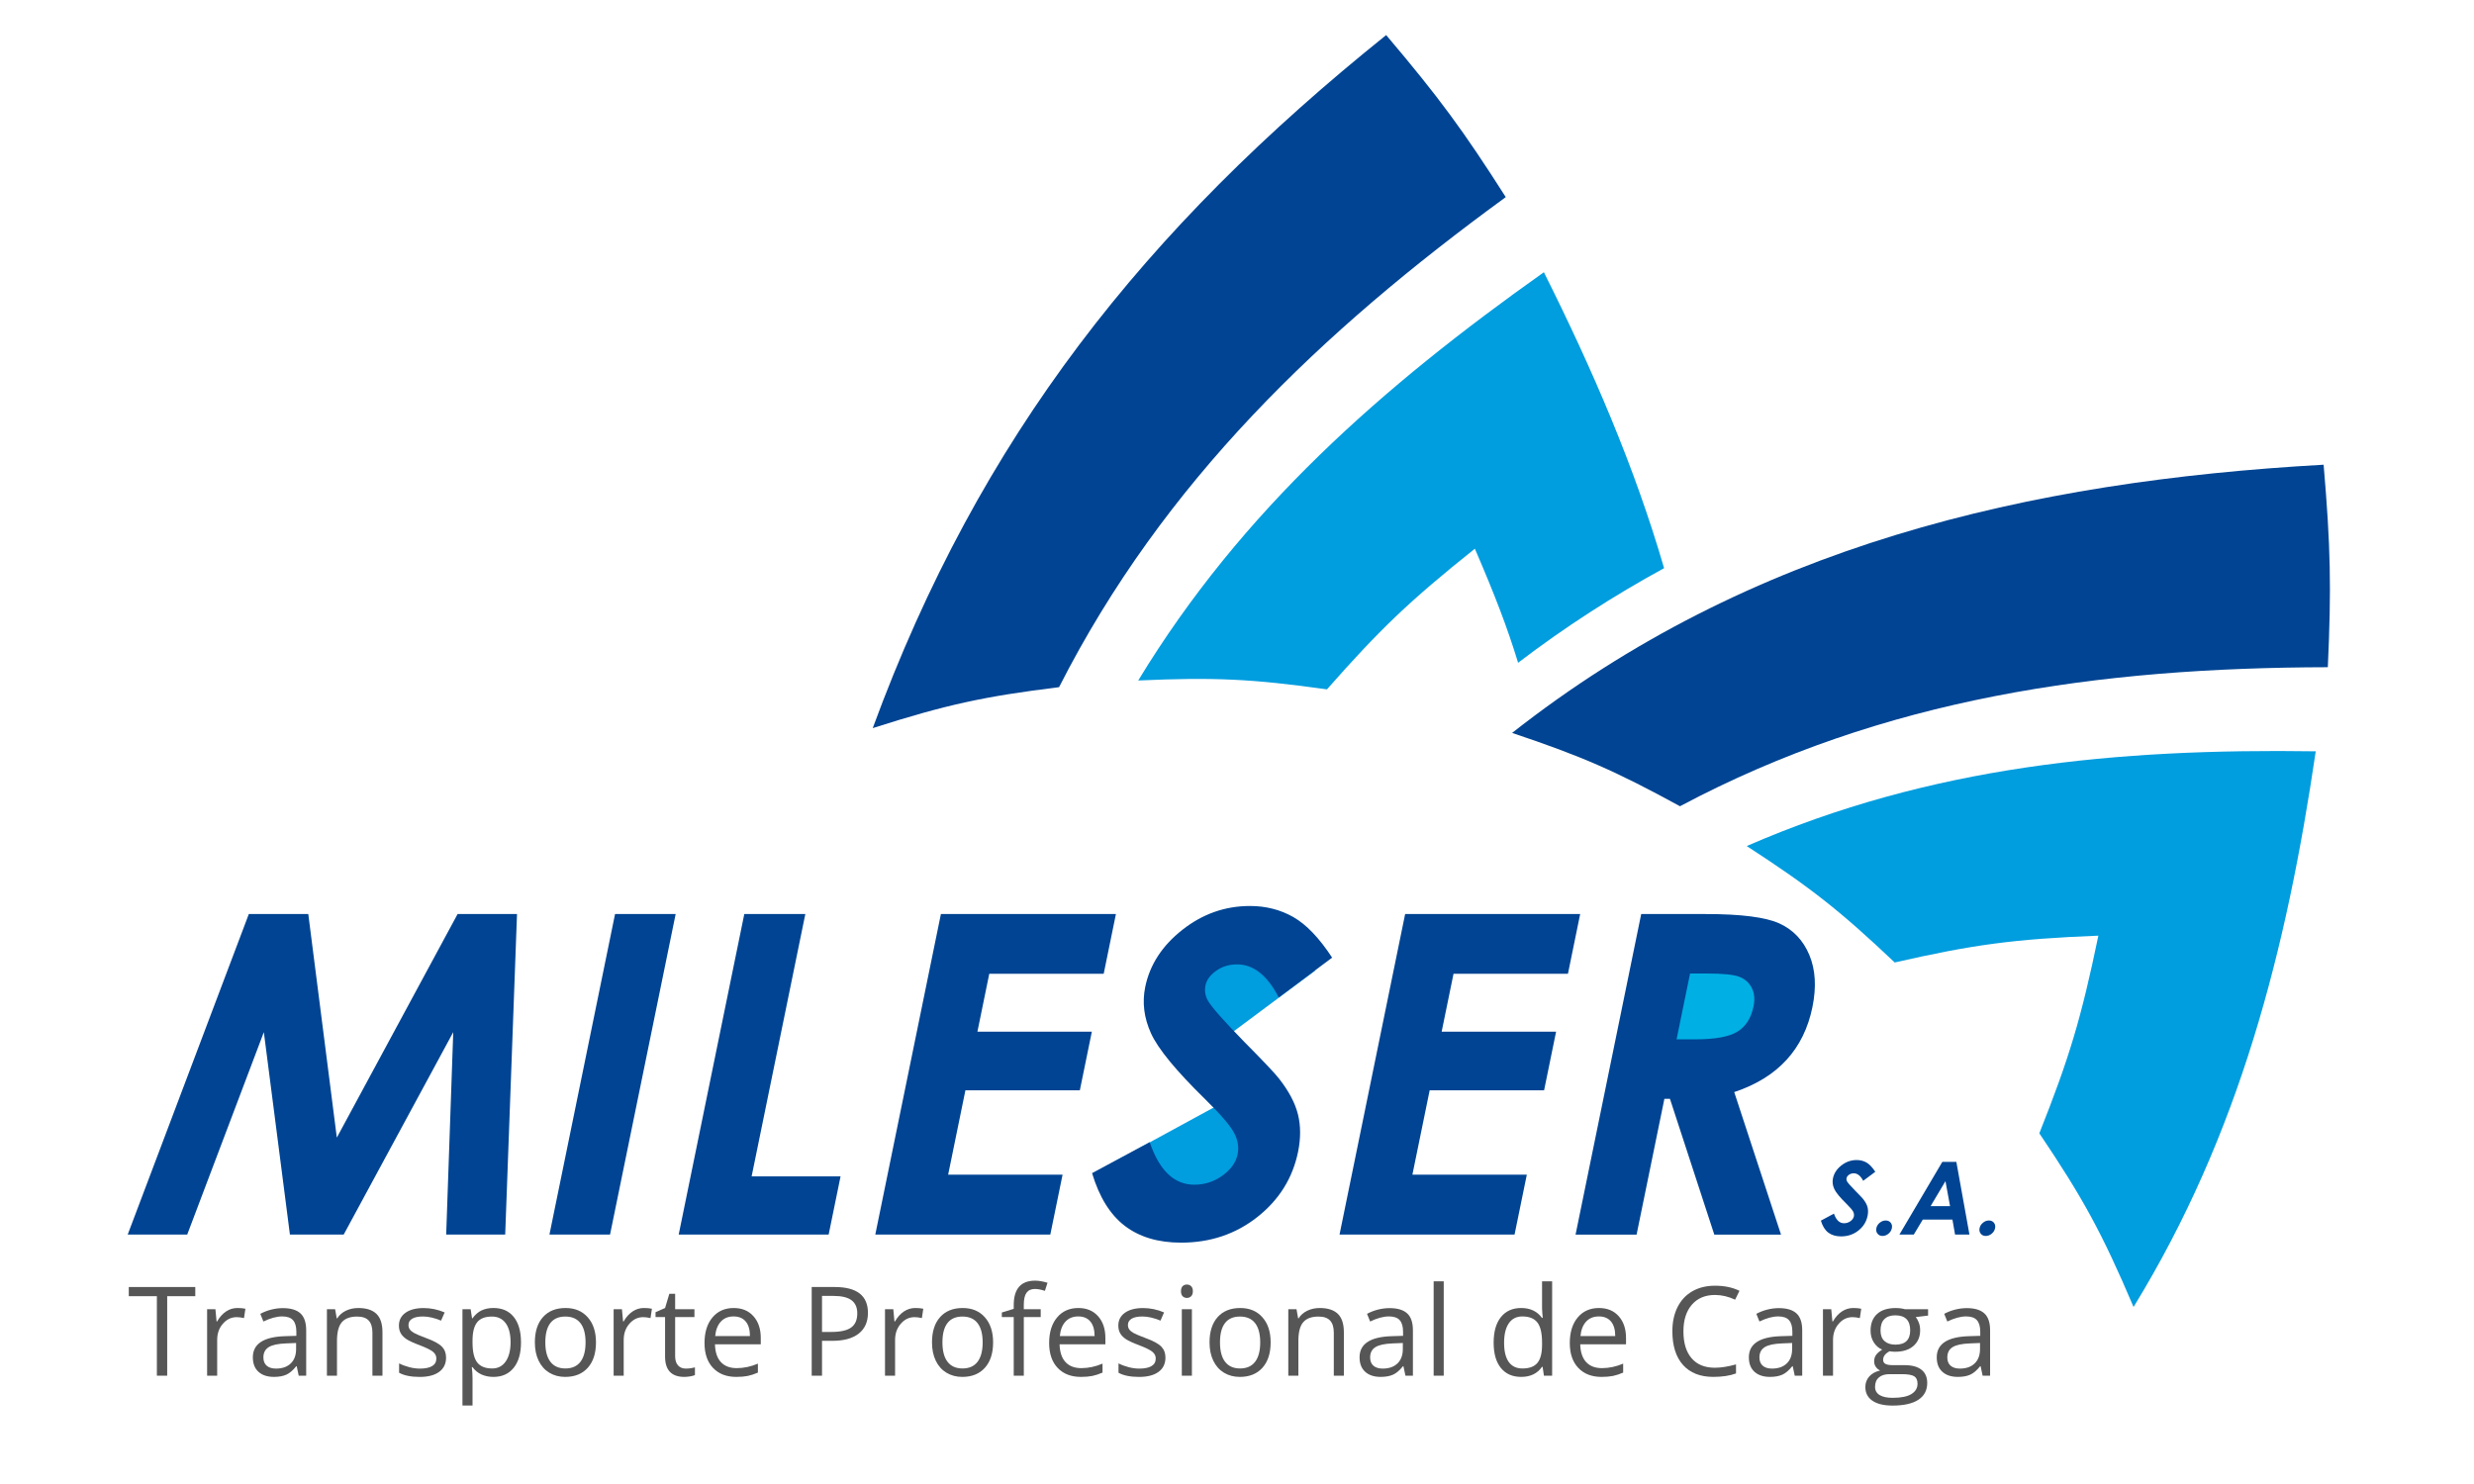
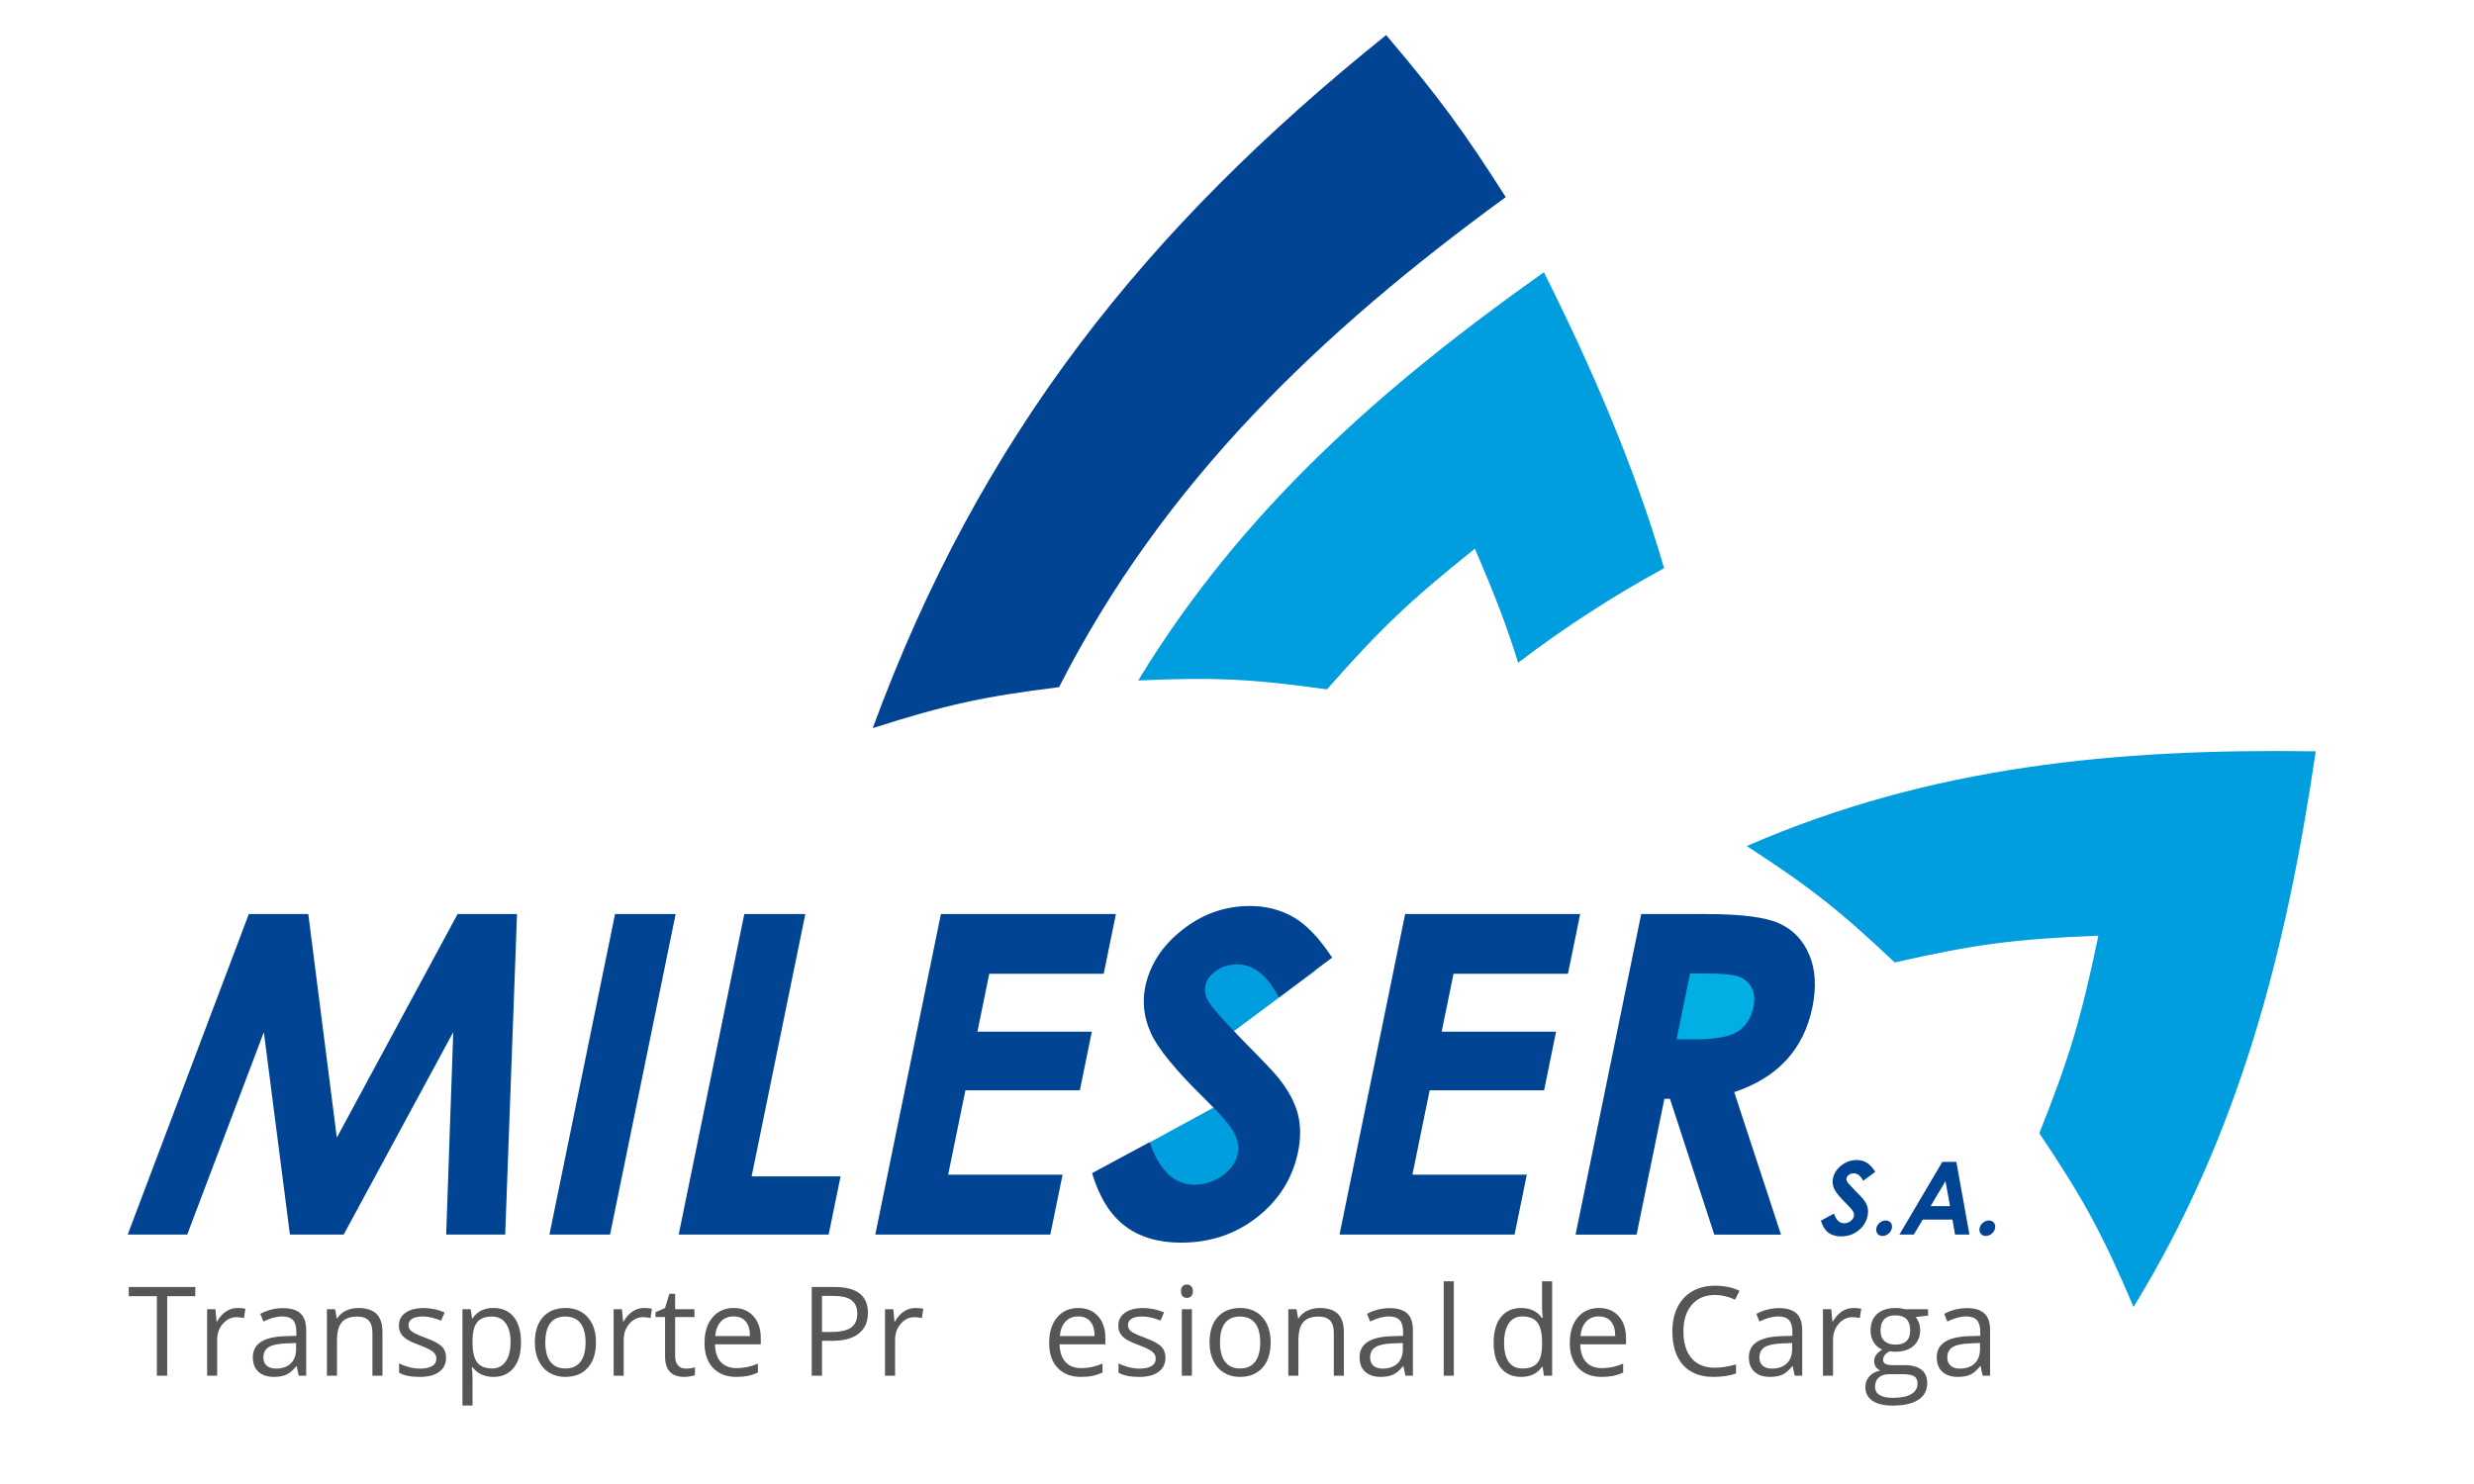
<svg xmlns="http://www.w3.org/2000/svg" version="1.1" id="Layer_1" x="0px" y="0px" width="168.333px" height="101px" viewBox="-2.194 -42.833 168.333 101" enable-background="new -2.194 -42.833 168.333 101" xml:space="preserve">
  <g>
    <polyline fill="#009DDF" points="87.289,23.23 80.027,28.637 76.776,23.749 80.307,21.766 83.378,22.252  " />
    <polyline fill="#009DDF" points="77.284,40.463 72.755,36.701 81.774,31.788 82.71,35.119 82.221,38.189  " />
    <path fill="#00B0E5" d="M118.556,25.636c0,2.23-1.809,4.038-4.039,4.038l0,0c-2.229,0-4.038-1.808-4.038-4.038v-0.314   c0-2.231,1.809-4.039,4.038-4.039l0,0c2.23,0,4.039,1.808,4.039,4.039V25.636z" />
    <path fill="#004493" d="M14.736,19.376h4.046l1.942,15.216l8.217-15.216h4.043L32.18,41.191h-4.015l0.48-13.777l-7.454,13.777   h-3.659l-1.774-13.777l-5.214,13.777H6.495L14.736,19.376z" />
    <path fill="#004493" d="M39.655,19.376h4.123l-4.464,21.815h-4.123L39.655,19.376z" />
    <path fill="#004493" d="M48.449,19.376h4.152l-3.654,17.855h6.051l-0.81,3.96H43.985L48.449,19.376z" />
    <path fill="#004493" d="M61.826,19.376h11.908l-0.831,4.063h-7.786l-0.807,3.944h7.786l-0.817,3.99h-7.786l-1.174,5.739h7.786   l-0.835,4.078H57.362L61.826,19.376z" />
    <path fill="#004493" d="M88.446,22.343l-3.631,2.713c-0.772-1.502-1.718-2.254-2.837-2.254c-0.544,0-1.021,0.146-1.426,0.438   c-0.407,0.292-0.647,0.621-0.723,0.986c-0.075,0.366-0.021,0.712,0.16,1.039c0.247,0.435,1.071,1.369,2.471,2.802   c1.313,1.325,2.104,2.16,2.37,2.507c0.667,0.851,1.098,1.663,1.29,2.439c0.193,0.775,0.195,1.623,0.008,2.543   c-0.366,1.79-1.288,3.268-2.764,4.435s-3.209,1.75-5.198,1.75c-1.554,0-2.829-0.381-3.827-1.142   c-0.996-0.762-1.739-1.958-2.227-3.589l3.921-2.106c0.655,1.929,1.666,2.893,3.033,2.893c0.713,0,1.354-0.209,1.924-0.623   c0.57-0.416,0.911-0.896,1.022-1.438c0.102-0.494,0.02-0.989-0.246-1.483S80.849,33,79.81,31.982   c-1.981-1.938-3.21-3.434-3.688-4.486s-0.609-2.104-0.395-3.152c0.31-1.513,1.151-2.81,2.526-3.893   c1.374-1.082,2.907-1.623,4.601-1.623c1.089,0,2.074,0.252,2.955,0.756C86.693,20.088,87.571,21.008,88.446,22.343z" />
    <path fill="#004493" d="M93.413,19.376h11.909l-0.831,4.063h-7.786l-0.808,3.944h7.786l-0.816,3.99h-7.786l-1.174,5.739h7.785   l-0.834,4.078H88.949L93.413,19.376z" />
    <path fill="#004493" d="M109.475,19.376h4.398c2.409,0,4.081,0.216,5.016,0.645c0.935,0.431,1.61,1.146,2.028,2.144   c0.417,0.999,0.487,2.18,0.208,3.545c-0.293,1.434-0.883,2.632-1.767,3.596c-0.885,0.964-2.069,1.694-3.554,2.188l3.183,9.699   h-4.539l-3.016-9.239h-0.38l-1.891,9.239h-4.152L109.475,19.376z M111.882,27.903h1.302c1.32,0,2.266-0.173,2.834-0.521   c0.569-0.347,0.935-0.922,1.1-1.727c0.098-0.476,0.059-0.89-0.115-1.241c-0.175-0.353-0.453-0.605-0.836-0.76   c-0.382-0.153-1.125-0.23-2.229-0.23h-1.139L111.882,27.903z" />
    <g>
      <path fill="#004493" d="M125.403,36.917l-0.823,0.615c-0.176-0.341-0.39-0.511-0.644-0.511c-0.123,0-0.23,0.033-0.323,0.099    c-0.092,0.066-0.146,0.142-0.164,0.225c-0.018,0.082-0.005,0.161,0.036,0.235c0.057,0.099,0.243,0.31,0.561,0.635    c0.298,0.301,0.478,0.49,0.537,0.568c0.151,0.193,0.25,0.377,0.294,0.554c0.043,0.176,0.043,0.368,0.001,0.577    c-0.083,0.405-0.292,0.741-0.627,1.005c-0.335,0.265-0.728,0.396-1.179,0.396c-0.353,0-0.642-0.087-0.868-0.258    c-0.226-0.174-0.394-0.444-0.504-0.814l0.889-0.478c0.148,0.438,0.378,0.655,0.688,0.655c0.162,0,0.308-0.047,0.437-0.141    c0.129-0.095,0.206-0.203,0.231-0.326c0.023-0.112,0.005-0.224-0.055-0.337c-0.061-0.111-0.209-0.283-0.444-0.514    c-0.449-0.44-0.728-0.779-0.836-1.019c-0.109-0.238-0.139-0.477-0.089-0.714c0.069-0.343,0.26-0.637,0.572-0.883    c0.312-0.245,0.659-0.368,1.043-0.368c0.246,0,0.471,0.057,0.67,0.171C125.006,36.405,125.205,36.615,125.403,36.917z" />
      <path fill="#004493" d="M126.109,40.232c0.146,0,0.261,0.052,0.344,0.153c0.081,0.103,0.107,0.227,0.077,0.372    s-0.106,0.27-0.229,0.373c-0.125,0.103-0.26,0.155-0.406,0.155c-0.146,0-0.26-0.053-0.341-0.155    c-0.082-0.104-0.109-0.228-0.079-0.373c0.029-0.146,0.107-0.27,0.23-0.372C125.83,40.284,125.964,40.232,126.109,40.232z" />
      <path fill="#004493" d="M129.963,36.244h0.955l0.891,4.947h-0.979l-0.178-1.019h-2.019l-0.612,1.019h-0.978L129.963,36.244z     M130.177,37.556l-1.011,1.698h1.323L130.177,37.556z" />
      <path fill="#004493" d="M133.132,40.232c0.146,0,0.261,0.052,0.343,0.153c0.082,0.103,0.107,0.227,0.078,0.372    c-0.03,0.146-0.106,0.27-0.23,0.373c-0.125,0.103-0.26,0.155-0.406,0.155c-0.146,0-0.259-0.053-0.341-0.155    c-0.082-0.104-0.108-0.228-0.079-0.373c0.03-0.146,0.107-0.27,0.231-0.372C132.851,40.284,132.986,40.232,133.132,40.232z" />
    </g>
  </g>
  <g>
    <path fill="#004493" d="M57.187,6.722c5.032-1.607,7.585-2.157,12.678-2.787c7.126-14.004,17.861-24.215,30.394-33.353   c-2.881-4.519-4.508-6.742-8.137-11.029C75.692-27.247,64.479-13.127,57.187,6.722z" />
-     <path fill="#004493" d="M112.114,12.039c13.9-7.398,28.549-9.432,44.079-9.462c0.244-5.401,0.193-8.171-0.286-13.782   c-20.134,1.126-39.045,5.525-55.216,18.254C105.424,8.634,107.729,9.642,112.114,12.039z" />
    <path fill="#009DDF" d="M140.581,20.847c-1.168,5.636-1.987,8.347-4.017,13.451c2.959,4.393,4.262,6.765,6.411,11.82   c7.216-11.768,10.408-24.309,12.396-37.817c-13.499-0.199-26.189,0.989-38.716,6.447c4.283,2.78,6.322,4.373,10.069,7.924   C132.038,21.46,134.832,21.076,140.581,20.847z" />
    <g>
      <path fill="#009DDF" d="M101.099,2.274c3.201-2.442,6.518-4.574,9.933-6.438c-2.002-6.881-4.854-13.496-8.179-20.141    C91.888-16.534,82.306-8.136,75.251,3.481c5.183-0.235,7.772-0.106,12.843,0.603c3.587-4.076,5.608-6.015,10.063-9.573    C99.511-2.351,100.365-0.133,101.099,2.274z" />
    </g>
  </g>
  <g>
    <path fill="#565656" d="M9.182,50.795H8.48v-5.411H6.569V44.76h4.524v0.624H9.182V50.795z" />
    <path fill="#565656" d="M13.962,46.188c0.201,0,0.381,0.017,0.541,0.05l-0.095,0.636c-0.188-0.042-0.353-0.063-0.496-0.063   c-0.366,0-0.679,0.148-0.939,0.446c-0.26,0.297-0.39,0.667-0.39,1.11v2.427h-0.685v-4.524h0.565l0.079,0.838h0.033   c0.168-0.294,0.37-0.521,0.607-0.681S13.678,46.188,13.962,46.188z" />
    <path fill="#565656" d="M18.131,50.795l-0.136-0.644h-0.033c-0.226,0.283-0.451,0.475-0.675,0.575   c-0.225,0.101-0.504,0.151-0.84,0.151c-0.449,0-0.8-0.116-1.055-0.348c-0.255-0.23-0.382-0.56-0.382-0.986   c0-0.913,0.73-1.393,2.192-1.437l0.768-0.024v-0.28c0-0.355-0.076-0.617-0.229-0.787c-0.153-0.169-0.397-0.254-0.733-0.254   c-0.377,0-0.803,0.116-1.279,0.347l-0.211-0.523c0.223-0.121,0.467-0.217,0.733-0.285s0.532-0.104,0.799-0.104   c0.539,0,0.939,0.12,1.199,0.359c0.26,0.239,0.39,0.623,0.39,1.151v3.088H18.131z M16.583,50.312c0.427,0,0.762-0.116,1.005-0.351   c0.244-0.233,0.365-0.562,0.365-0.982V48.57l-0.685,0.028c-0.545,0.02-0.938,0.104-1.179,0.254c-0.241,0.15-0.361,0.384-0.361,0.7   c0,0.247,0.075,0.436,0.225,0.565C16.103,50.247,16.313,50.312,16.583,50.312z" />
    <path fill="#565656" d="M23.146,50.795v-2.927c0-0.368-0.084-0.644-0.252-0.825c-0.167-0.182-0.431-0.272-0.788-0.272   c-0.474,0-0.82,0.128-1.041,0.384c-0.22,0.256-0.33,0.679-0.33,1.268v2.373h-0.685v-4.524h0.557l0.111,0.619h0.033   c0.14-0.223,0.337-0.396,0.59-0.518c0.253-0.122,0.535-0.184,0.846-0.184c0.545,0,0.955,0.131,1.23,0.395   c0.275,0.263,0.413,0.683,0.413,1.261v2.951H23.146z" />
    <path fill="#565656" d="M28.157,49.561c0,0.421-0.157,0.746-0.471,0.975c-0.314,0.229-0.754,0.343-1.321,0.343   c-0.6,0-1.068-0.096-1.404-0.285v-0.636c0.218,0.11,0.451,0.196,0.7,0.26s0.489,0.095,0.721,0.095c0.357,0,0.633-0.057,0.825-0.171   c0.193-0.114,0.289-0.288,0.289-0.522c0-0.176-0.076-0.326-0.229-0.451c-0.153-0.126-0.451-0.273-0.894-0.444   c-0.421-0.156-0.721-0.294-0.898-0.41c-0.178-0.117-0.31-0.25-0.396-0.398c-0.086-0.149-0.13-0.326-0.13-0.533   c0-0.368,0.15-0.659,0.45-0.873c0.3-0.213,0.711-0.319,1.234-0.319c0.487,0,0.963,0.099,1.428,0.297l-0.244,0.558   c-0.454-0.188-0.865-0.281-1.234-0.281c-0.325,0-0.57,0.052-0.735,0.153s-0.248,0.242-0.248,0.421c0,0.121,0.031,0.225,0.093,0.31   s0.162,0.166,0.299,0.243s0.402,0.188,0.792,0.335c0.537,0.195,0.899,0.392,1.088,0.59C28.063,49.012,28.157,49.261,28.157,49.561z   " />
    <path fill="#565656" d="M31.377,50.878c-0.294,0-0.563-0.055-0.807-0.163c-0.244-0.109-0.448-0.276-0.613-0.502h-0.049   c0.033,0.265,0.049,0.515,0.049,0.751v1.862h-0.685v-6.556h0.557l0.095,0.619h0.033c0.176-0.247,0.381-0.426,0.615-0.536   s0.502-0.165,0.805-0.165c0.6,0,1.063,0.205,1.389,0.615s0.489,0.984,0.489,1.725c0,0.743-0.166,1.32-0.498,1.732   C32.426,50.672,31.966,50.878,31.377,50.878z M31.278,46.771c-0.462,0-0.796,0.128-1.003,0.384s-0.313,0.663-0.318,1.222v0.152   c0,0.636,0.106,1.091,0.318,1.364c0.212,0.274,0.552,0.411,1.02,0.411c0.391,0,0.697-0.158,0.918-0.475s0.333-0.753,0.333-1.309   c0-0.564-0.111-0.997-0.333-1.298C31.991,46.921,31.679,46.771,31.278,46.771z" />
    <path fill="#565656" d="M38.357,48.528c0,0.738-0.186,1.313-0.557,1.728c-0.372,0.415-0.885,0.622-1.54,0.622   c-0.405,0-0.764-0.096-1.078-0.285c-0.313-0.19-0.556-0.463-0.727-0.817c-0.17-0.355-0.256-0.771-0.256-1.247   c0-0.737,0.185-1.312,0.553-1.723s0.88-0.617,1.536-0.617c0.633,0,1.136,0.21,1.509,0.632   C38.171,47.241,38.357,47.811,38.357,48.528z M34.91,48.528c0,0.578,0.116,1.019,0.347,1.321c0.231,0.303,0.571,0.454,1.02,0.454   c0.449,0,0.789-0.15,1.022-0.452c0.232-0.301,0.349-0.742,0.349-1.323c0-0.574-0.116-1.012-0.349-1.311   c-0.233-0.298-0.576-0.447-1.03-0.447c-0.448,0-0.787,0.147-1.015,0.441C35.025,47.507,34.91,47.945,34.91,48.528z" />
    <path fill="#565656" d="M41.622,46.188c0.201,0,0.381,0.017,0.541,0.05l-0.095,0.636c-0.188-0.042-0.353-0.063-0.496-0.063   c-0.366,0-0.679,0.148-0.939,0.446c-0.26,0.297-0.39,0.667-0.39,1.11v2.427h-0.685v-4.524h0.565l0.079,0.838h0.033   c0.168-0.294,0.37-0.521,0.607-0.681S41.339,46.188,41.622,46.188z" />
    <path fill="#565656" d="M44.47,50.312c0.121,0,0.238-0.009,0.351-0.026s0.202-0.036,0.269-0.056v0.524   c-0.075,0.035-0.184,0.065-0.329,0.089c-0.144,0.023-0.274,0.035-0.39,0.035c-0.875,0-1.313-0.461-1.313-1.383v-2.691H42.41v-0.331   l0.648-0.284l0.289-0.966h0.396v1.048h1.313v0.533h-1.313v2.662c0,0.272,0.064,0.481,0.194,0.627   C44.067,50.239,44.244,50.312,44.47,50.312z" />
    <path fill="#565656" d="M47.905,50.878c-0.669,0-1.196-0.204-1.583-0.611s-0.58-0.973-0.58-1.696c0-0.729,0.18-1.309,0.539-1.738   c0.359-0.429,0.841-0.644,1.447-0.644c0.567,0,1.016,0.187,1.346,0.56c0.331,0.372,0.496,0.864,0.496,1.476v0.433h-3.117   c0.014,0.531,0.148,0.935,0.402,1.21c0.255,0.275,0.613,0.413,1.076,0.413c0.487,0,0.968-0.103,1.444-0.306v0.61   c-0.242,0.105-0.471,0.18-0.687,0.226C48.47,50.854,48.21,50.878,47.905,50.878z M47.719,46.762c-0.363,0-0.653,0.119-0.869,0.355   c-0.216,0.236-0.343,0.564-0.382,0.982h2.365c0-0.432-0.096-0.763-0.289-0.993C48.352,46.877,48.076,46.762,47.719,46.762z" />
    <path fill="#565656" d="M56.862,46.519c0,0.611-0.209,1.081-0.625,1.409c-0.417,0.329-1.014,0.494-1.79,0.494h-0.71v2.373h-0.702   V44.76H54.6C56.108,44.76,56.862,45.347,56.862,46.519z M53.737,47.818h0.632c0.621,0,1.071-0.1,1.35-0.301   s0.417-0.522,0.417-0.966c0-0.399-0.131-0.696-0.393-0.892c-0.261-0.195-0.669-0.293-1.221-0.293h-0.785V47.818z" />
    <path fill="#565656" d="M60.086,46.188c0.201,0,0.382,0.017,0.541,0.05l-0.095,0.636c-0.188-0.042-0.353-0.063-0.495-0.063   c-0.366,0-0.68,0.148-0.939,0.446c-0.26,0.297-0.39,0.667-0.39,1.11v2.427h-0.686v-4.524h0.565l0.078,0.838h0.033   c0.168-0.294,0.37-0.521,0.606-0.681C59.543,46.269,59.802,46.188,60.086,46.188z" />
-     <path fill="#565656" d="M65.378,48.528c0,0.738-0.187,1.313-0.558,1.728c-0.372,0.415-0.885,0.622-1.54,0.622   c-0.404,0-0.764-0.096-1.077-0.285c-0.313-0.19-0.556-0.463-0.727-0.817c-0.171-0.355-0.256-0.771-0.256-1.247   c0-0.737,0.185-1.312,0.553-1.723c0.369-0.411,0.881-0.617,1.536-0.617c0.633,0,1.136,0.21,1.509,0.632   C65.191,47.241,65.378,47.811,65.378,48.528z M61.93,48.528c0,0.578,0.115,1.019,0.347,1.321s0.571,0.454,1.02,0.454   s0.789-0.15,1.021-0.452c0.232-0.301,0.349-0.742,0.349-1.323c0-0.574-0.116-1.012-0.349-1.311   c-0.232-0.298-0.575-0.447-1.029-0.447c-0.449,0-0.787,0.147-1.016,0.441C62.045,47.507,61.93,47.945,61.93,48.528z" />
-     <path fill="#565656" d="M68.618,46.804h-1.151v3.991h-0.686v-3.991h-0.809v-0.31l0.809-0.248v-0.252   c0-1.111,0.485-1.667,1.457-1.667c0.239,0,0.521,0.048,0.842,0.144l-0.177,0.55c-0.265-0.086-0.49-0.128-0.678-0.128   c-0.258,0-0.449,0.086-0.573,0.258s-0.186,0.447-0.186,0.827v0.293h1.151V46.804z" />
    <path fill="#565656" d="M71.354,50.878c-0.669,0-1.196-0.204-1.583-0.611s-0.58-0.973-0.58-1.696c0-0.729,0.18-1.309,0.539-1.738   c0.358-0.429,0.841-0.644,1.446-0.644c0.567,0,1.016,0.187,1.346,0.56c0.33,0.372,0.495,0.864,0.495,1.476v0.433h-3.116   c0.014,0.531,0.148,0.935,0.402,1.21c0.255,0.275,0.613,0.413,1.075,0.413c0.487,0,0.969-0.103,1.445-0.306v0.61   c-0.242,0.105-0.472,0.18-0.688,0.226C71.921,50.854,71.66,50.878,71.354,50.878z M71.169,46.762c-0.363,0-0.653,0.119-0.869,0.355   s-0.344,0.564-0.382,0.982h2.365c0-0.432-0.097-0.763-0.289-0.993C71.802,46.877,71.526,46.762,71.169,46.762z" />
    <path fill="#565656" d="M77.104,49.561c0,0.421-0.156,0.746-0.471,0.975c-0.313,0.229-0.754,0.343-1.32,0.343   c-0.6,0-1.068-0.096-1.403-0.285v-0.636c0.217,0.11,0.45,0.196,0.699,0.26s0.489,0.095,0.721,0.095   c0.357,0,0.633-0.057,0.825-0.171s0.289-0.288,0.289-0.522c0-0.176-0.076-0.326-0.229-0.451c-0.152-0.126-0.45-0.273-0.894-0.444   c-0.421-0.156-0.72-0.294-0.897-0.41c-0.178-0.117-0.31-0.25-0.396-0.398c-0.087-0.149-0.13-0.326-0.13-0.533   c0-0.368,0.15-0.659,0.45-0.873c0.3-0.213,0.711-0.319,1.234-0.319c0.486,0,0.963,0.099,1.428,0.297l-0.243,0.558   c-0.454-0.188-0.866-0.281-1.234-0.281c-0.325,0-0.569,0.052-0.735,0.153c-0.165,0.102-0.247,0.242-0.247,0.421   c0,0.121,0.031,0.225,0.093,0.31s0.161,0.166,0.299,0.243s0.402,0.188,0.793,0.335c0.536,0.195,0.899,0.392,1.088,0.59   S77.104,49.261,77.104,49.561z" />
    <path fill="#565656" d="M78.161,45.045c0-0.157,0.038-0.271,0.115-0.345s0.174-0.109,0.289-0.109c0.11,0,0.205,0.037,0.285,0.111   c0.079,0.074,0.119,0.188,0.119,0.343s-0.04,0.269-0.119,0.345c-0.08,0.075-0.175,0.113-0.285,0.113   c-0.115,0-0.212-0.038-0.289-0.113C78.199,45.313,78.161,45.199,78.161,45.045z M78.904,50.795h-0.686v-4.524h0.686V50.795z" />
    <path fill="#565656" d="M84.262,48.528c0,0.738-0.187,1.313-0.558,1.728c-0.372,0.415-0.885,0.622-1.54,0.622   c-0.404,0-0.764-0.096-1.077-0.285c-0.313-0.19-0.556-0.463-0.727-0.817c-0.171-0.355-0.256-0.771-0.256-1.247   c0-0.737,0.185-1.312,0.553-1.723c0.369-0.411,0.881-0.617,1.536-0.617c0.633,0,1.136,0.21,1.509,0.632   C84.076,47.241,84.262,47.811,84.262,48.528z M80.815,48.528c0,0.578,0.115,1.019,0.347,1.321s0.571,0.454,1.02,0.454   s0.789-0.15,1.021-0.452c0.232-0.301,0.349-0.742,0.349-1.323c0-0.574-0.116-1.012-0.349-1.311   c-0.232-0.298-0.575-0.447-1.029-0.447c-0.449,0-0.787,0.147-1.016,0.441C80.929,47.507,80.815,47.945,80.815,48.528z" />
    <path fill="#565656" d="M88.559,50.795v-2.927c0-0.368-0.084-0.644-0.252-0.825s-0.431-0.272-0.788-0.272   c-0.474,0-0.82,0.128-1.04,0.384c-0.221,0.256-0.33,0.679-0.33,1.268v2.373h-0.686v-4.524h0.558l0.111,0.619h0.032   c0.141-0.223,0.338-0.396,0.591-0.518s0.535-0.184,0.846-0.184c0.545,0,0.955,0.131,1.23,0.395   c0.275,0.263,0.413,0.683,0.413,1.261v2.951H88.559z" />
    <path fill="#565656" d="M93.434,50.795l-0.137-0.644h-0.032c-0.227,0.283-0.451,0.475-0.676,0.575   c-0.224,0.101-0.504,0.151-0.84,0.151c-0.448,0-0.8-0.116-1.055-0.348c-0.254-0.23-0.382-0.56-0.382-0.986   c0-0.913,0.73-1.393,2.192-1.437l0.768-0.024v-0.28c0-0.355-0.076-0.617-0.229-0.787c-0.152-0.169-0.396-0.254-0.732-0.254   c-0.377,0-0.804,0.116-1.279,0.347l-0.211-0.523c0.223-0.121,0.468-0.217,0.732-0.285c0.266-0.068,0.532-0.104,0.799-0.104   c0.54,0,0.939,0.12,1.199,0.359c0.261,0.239,0.391,0.623,0.391,1.151v3.088H93.434z M91.886,50.312   c0.427,0,0.762-0.116,1.005-0.351c0.243-0.233,0.365-0.562,0.365-0.982V48.57l-0.686,0.028c-0.545,0.02-0.938,0.104-1.178,0.254   c-0.241,0.15-0.361,0.384-0.361,0.7c0,0.247,0.075,0.436,0.225,0.565C91.407,50.247,91.617,50.312,91.886,50.312z" />
-     <path fill="#565656" d="M96.039,50.795h-0.686v-6.423h0.686V50.795z" />
+     <path fill="#565656" d="M96.039,50.795v-6.423h0.686V50.795z" />
    <path fill="#565656" d="M102.766,50.188h-0.037c-0.316,0.459-0.79,0.689-1.42,0.689c-0.592,0-1.052-0.203-1.381-0.607   s-0.493-0.979-0.493-1.726c0-0.745,0.165-1.324,0.495-1.737s0.79-0.619,1.379-0.619c0.613,0,1.084,0.223,1.412,0.669h0.054   l-0.029-0.326l-0.017-0.318v-1.841h0.686v6.423h-0.558L102.766,50.188z M101.396,50.304c0.468,0,0.807-0.127,1.018-0.382   c0.21-0.255,0.315-0.665,0.315-1.232v-0.145c0-0.641-0.106-1.099-0.319-1.372c-0.214-0.273-0.555-0.411-1.022-0.411   c-0.401,0-0.709,0.156-0.922,0.469c-0.214,0.313-0.32,0.754-0.32,1.323c0,0.578,0.106,1.014,0.318,1.309   C100.676,50.156,100.986,50.304,101.396,50.304z" />
    <path fill="#565656" d="M106.779,50.878c-0.669,0-1.196-0.204-1.583-0.611s-0.58-0.973-0.58-1.696c0-0.729,0.18-1.309,0.539-1.738   c0.358-0.429,0.841-0.644,1.446-0.644c0.567,0,1.016,0.187,1.346,0.56c0.33,0.372,0.495,0.864,0.495,1.476v0.433h-3.116   c0.014,0.531,0.148,0.935,0.402,1.21c0.255,0.275,0.613,0.413,1.075,0.413c0.487,0,0.969-0.103,1.445-0.306v0.61   c-0.242,0.105-0.472,0.18-0.688,0.226C107.345,50.854,107.085,50.878,106.779,50.878z M106.594,46.762   c-0.363,0-0.653,0.119-0.869,0.355s-0.344,0.564-0.382,0.982h2.365c0-0.432-0.097-0.763-0.289-0.993   C107.226,46.877,106.951,46.762,106.594,46.762z" />
    <path fill="#565656" d="M114.494,45.301c-0.664,0-1.188,0.221-1.571,0.662c-0.384,0.442-0.575,1.047-0.575,1.814   c0,0.79,0.185,1.4,0.555,1.831s0.897,0.646,1.583,0.646c0.421,0,0.901-0.075,1.44-0.227v0.615   c-0.418,0.156-0.934,0.235-1.548,0.235c-0.889,0-1.574-0.271-2.058-0.81c-0.482-0.539-0.725-1.306-0.725-2.299   c0-0.622,0.116-1.167,0.35-1.635c0.232-0.468,0.567-0.828,1.007-1.082c0.438-0.253,0.955-0.379,1.55-0.379   c0.633,0,1.187,0.115,1.659,0.347l-0.297,0.603C115.407,45.408,114.95,45.301,114.494,45.301z" />
    <path fill="#565656" d="M119.922,50.795l-0.137-0.644h-0.032c-0.227,0.283-0.451,0.475-0.676,0.575   c-0.224,0.101-0.504,0.151-0.84,0.151c-0.448,0-0.8-0.116-1.055-0.348c-0.254-0.23-0.382-0.56-0.382-0.986   c0-0.913,0.73-1.393,2.192-1.437l0.768-0.024v-0.28c0-0.355-0.076-0.617-0.229-0.787c-0.152-0.169-0.396-0.254-0.732-0.254   c-0.377,0-0.804,0.116-1.279,0.347l-0.211-0.523c0.223-0.121,0.468-0.217,0.732-0.285c0.266-0.068,0.532-0.104,0.799-0.104   c0.54,0,0.939,0.12,1.199,0.359c0.261,0.239,0.391,0.623,0.391,1.151v3.088H119.922z M118.374,50.312   c0.427,0,0.762-0.116,1.005-0.351c0.243-0.233,0.365-0.562,0.365-0.982V48.57l-0.686,0.028c-0.545,0.02-0.938,0.104-1.178,0.254   c-0.241,0.15-0.361,0.384-0.361,0.7c0,0.247,0.075,0.436,0.225,0.565C117.894,50.247,118.104,50.312,118.374,50.312z" />
    <path fill="#565656" d="M123.905,46.188c0.201,0,0.382,0.017,0.541,0.05l-0.095,0.636c-0.188-0.042-0.353-0.063-0.495-0.063   c-0.366,0-0.68,0.148-0.939,0.446c-0.26,0.297-0.39,0.667-0.39,1.11v2.427h-0.686v-4.524h0.565l0.078,0.838h0.033   c0.168-0.294,0.37-0.521,0.606-0.681C123.362,46.269,123.622,46.188,123.905,46.188z" />
    <path fill="#565656" d="M128.994,46.271v0.434l-0.838,0.1c0.077,0.096,0.146,0.222,0.207,0.377   c0.061,0.156,0.091,0.331,0.091,0.526c0,0.443-0.151,0.797-0.454,1.062c-0.303,0.264-0.719,0.396-1.247,0.396   c-0.135,0-0.262-0.011-0.38-0.032c-0.291,0.153-0.438,0.348-0.438,0.582c0,0.123,0.051,0.215,0.153,0.274   c0.102,0.059,0.276,0.089,0.524,0.089h0.801c0.489,0,0.865,0.103,1.129,0.31c0.263,0.206,0.394,0.506,0.394,0.899   c0,0.501-0.201,0.883-0.603,1.146s-0.988,0.395-1.759,0.395c-0.591,0-1.047-0.11-1.368-0.331c-0.32-0.22-0.48-0.53-0.48-0.933   c0-0.275,0.088-0.513,0.264-0.714c0.177-0.201,0.424-0.337,0.743-0.409c-0.115-0.052-0.212-0.133-0.291-0.243   c-0.078-0.11-0.117-0.238-0.117-0.384c0-0.165,0.044-0.31,0.132-0.434s0.227-0.243,0.417-0.359   c-0.234-0.096-0.425-0.26-0.572-0.491c-0.146-0.23-0.221-0.495-0.221-0.792c0-0.495,0.149-0.877,0.446-1.146   s0.718-0.402,1.263-0.402c0.237,0,0.45,0.027,0.64,0.082H128.994z M125.386,51.555c0,0.245,0.104,0.431,0.31,0.557   c0.206,0.127,0.502,0.19,0.888,0.19c0.575,0,1.001-0.086,1.277-0.258c0.276-0.173,0.415-0.405,0.415-0.7   c0-0.245-0.076-0.415-0.228-0.51s-0.436-0.143-0.854-0.143h-0.821c-0.311,0-0.553,0.074-0.727,0.224   C125.473,51.063,125.386,51.276,125.386,51.555z M125.759,47.72c0,0.316,0.089,0.556,0.268,0.718   c0.179,0.163,0.428,0.244,0.747,0.244c0.669,0,1.003-0.325,1.003-0.975c0-0.68-0.338-1.02-1.015-1.02   c-0.322,0-0.57,0.087-0.743,0.261C125.844,47.121,125.759,47.379,125.759,47.72z" />
    <path fill="#565656" d="M132.706,50.795l-0.137-0.644h-0.032c-0.227,0.283-0.451,0.475-0.676,0.575   c-0.224,0.101-0.504,0.151-0.84,0.151c-0.448,0-0.8-0.116-1.055-0.348c-0.254-0.23-0.382-0.56-0.382-0.986   c0-0.913,0.73-1.393,2.192-1.437l0.768-0.024v-0.28c0-0.355-0.076-0.617-0.229-0.787c-0.152-0.169-0.396-0.254-0.732-0.254   c-0.377,0-0.804,0.116-1.279,0.347l-0.211-0.523c0.223-0.121,0.468-0.217,0.732-0.285c0.266-0.068,0.532-0.104,0.799-0.104   c0.54,0,0.939,0.12,1.199,0.359c0.261,0.239,0.391,0.623,0.391,1.151v3.088H132.706z M131.158,50.312   c0.427,0,0.762-0.116,1.005-0.351c0.243-0.233,0.365-0.562,0.365-0.982V48.57l-0.686,0.028c-0.545,0.02-0.938,0.104-1.178,0.254   c-0.241,0.15-0.361,0.384-0.361,0.7c0,0.247,0.075,0.436,0.225,0.565C130.678,50.247,130.888,50.312,131.158,50.312z" />
  </g>
</svg>